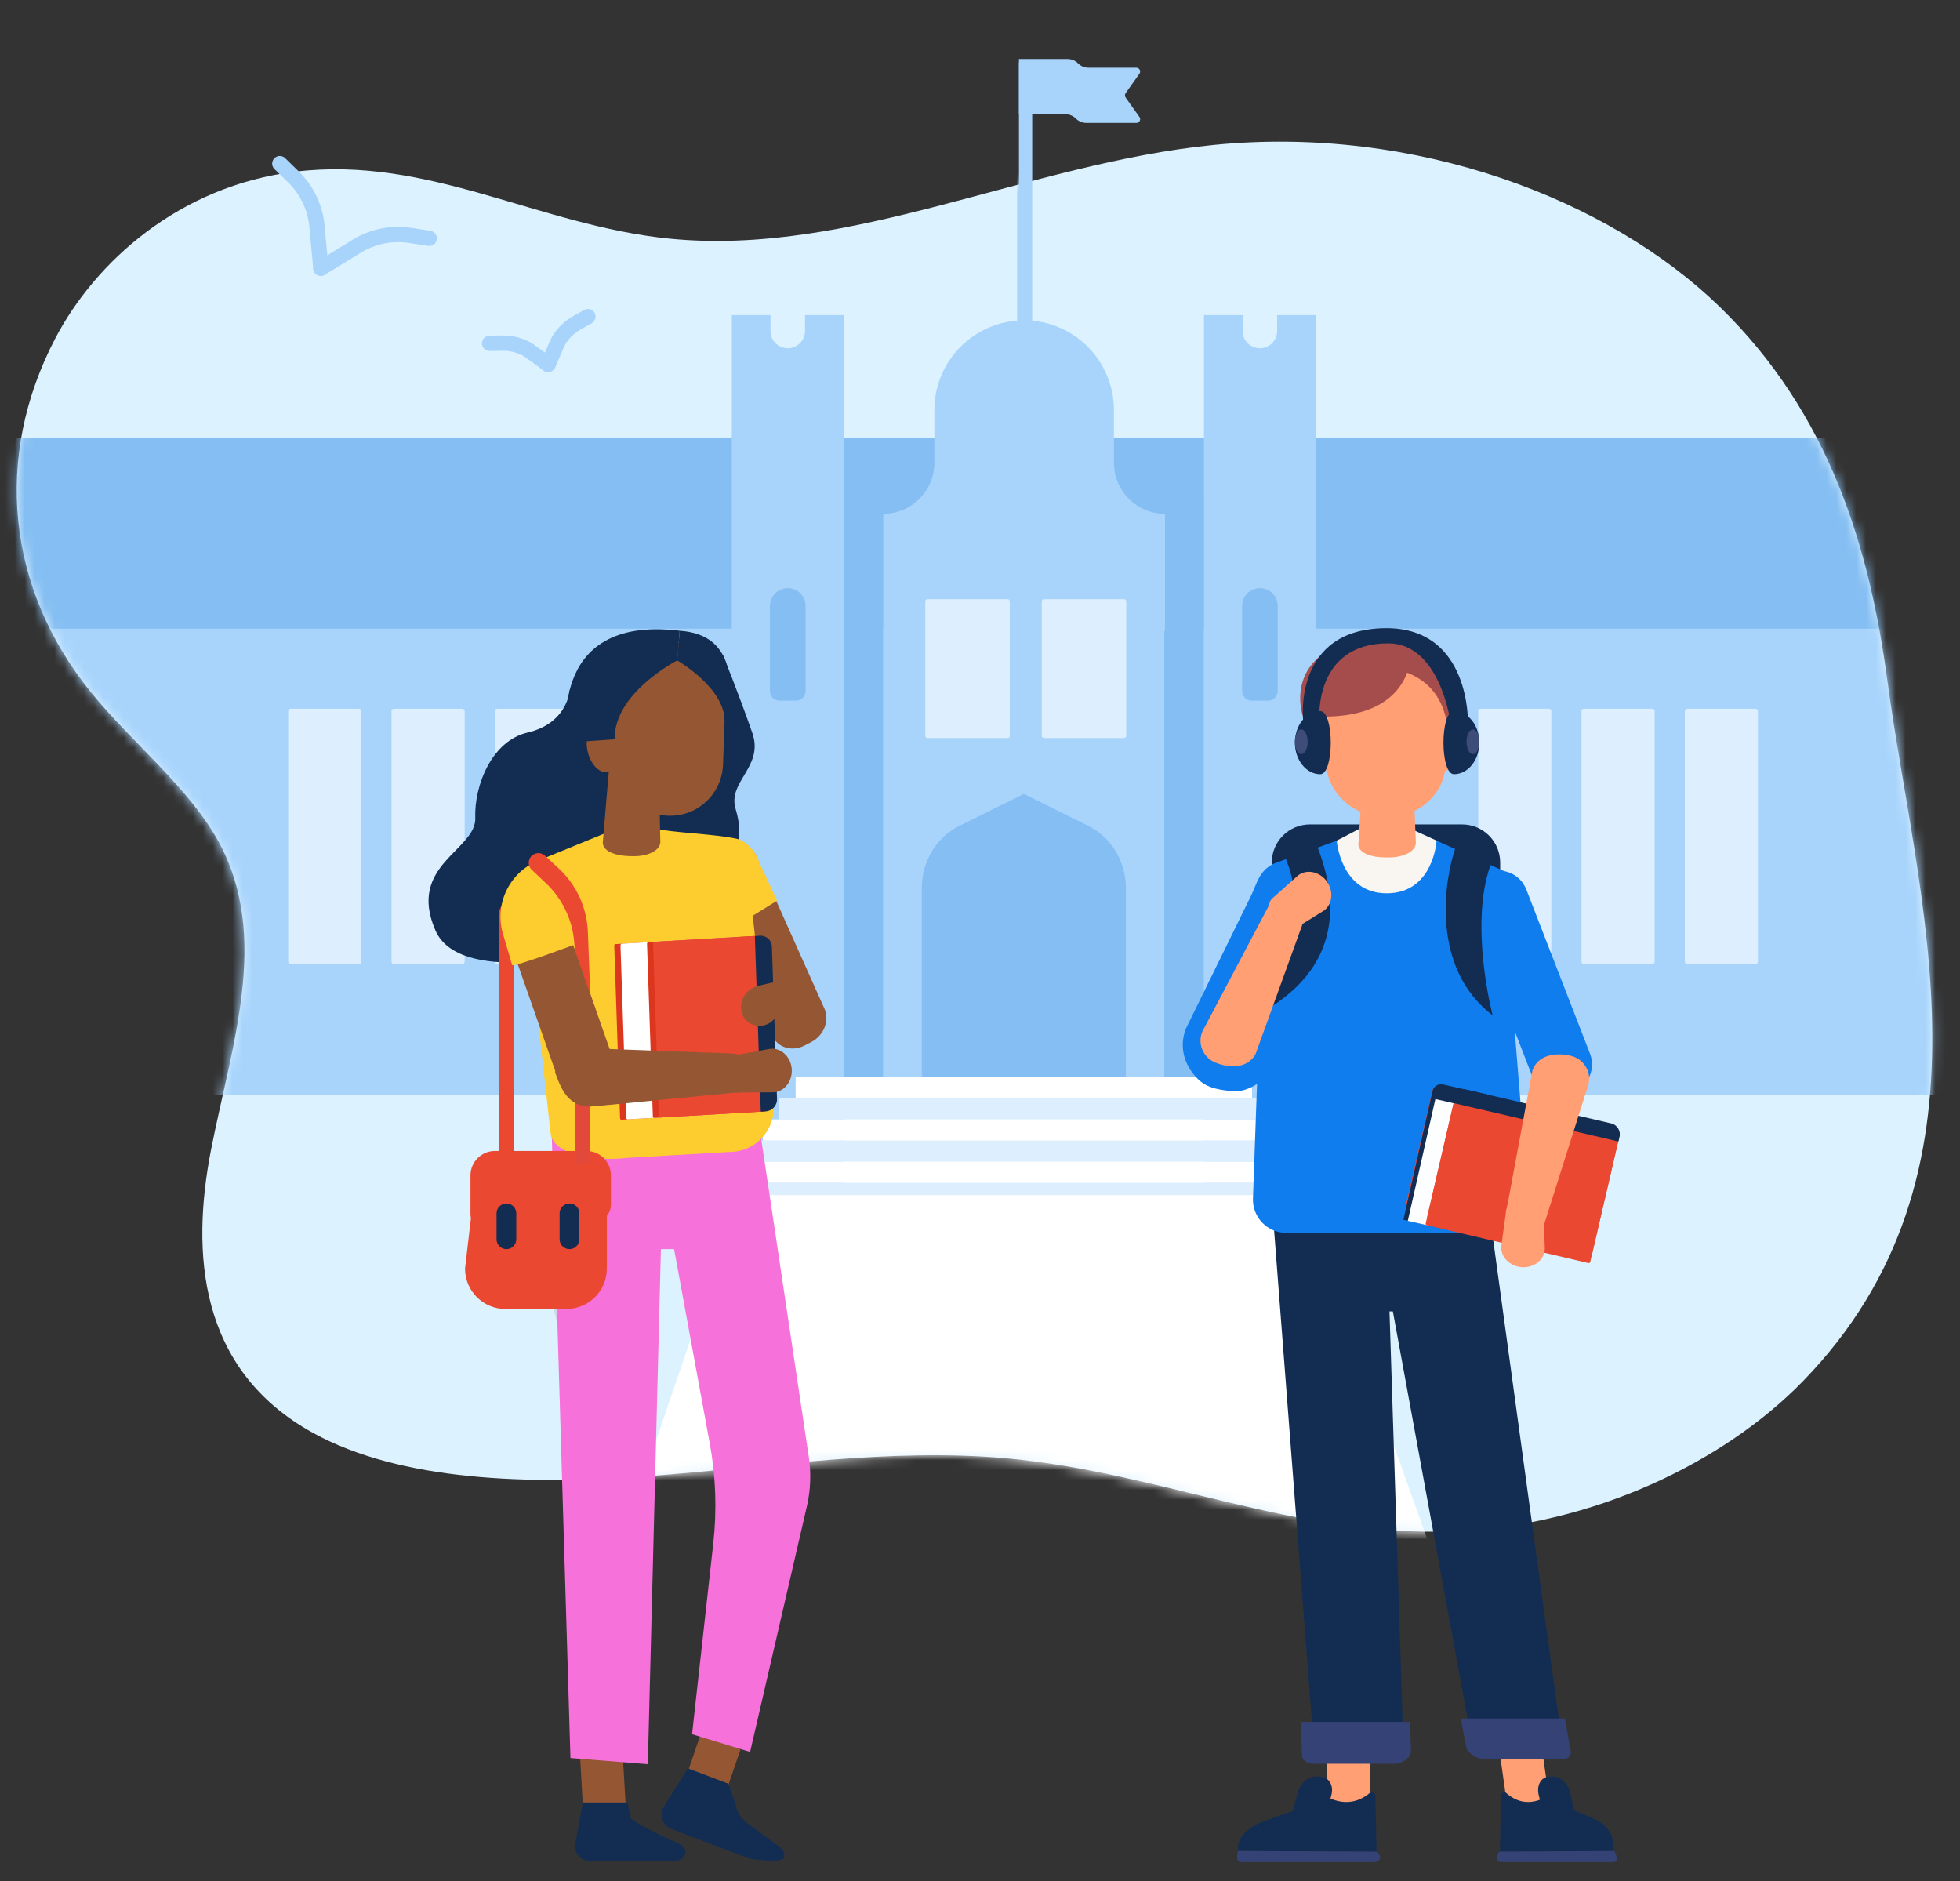
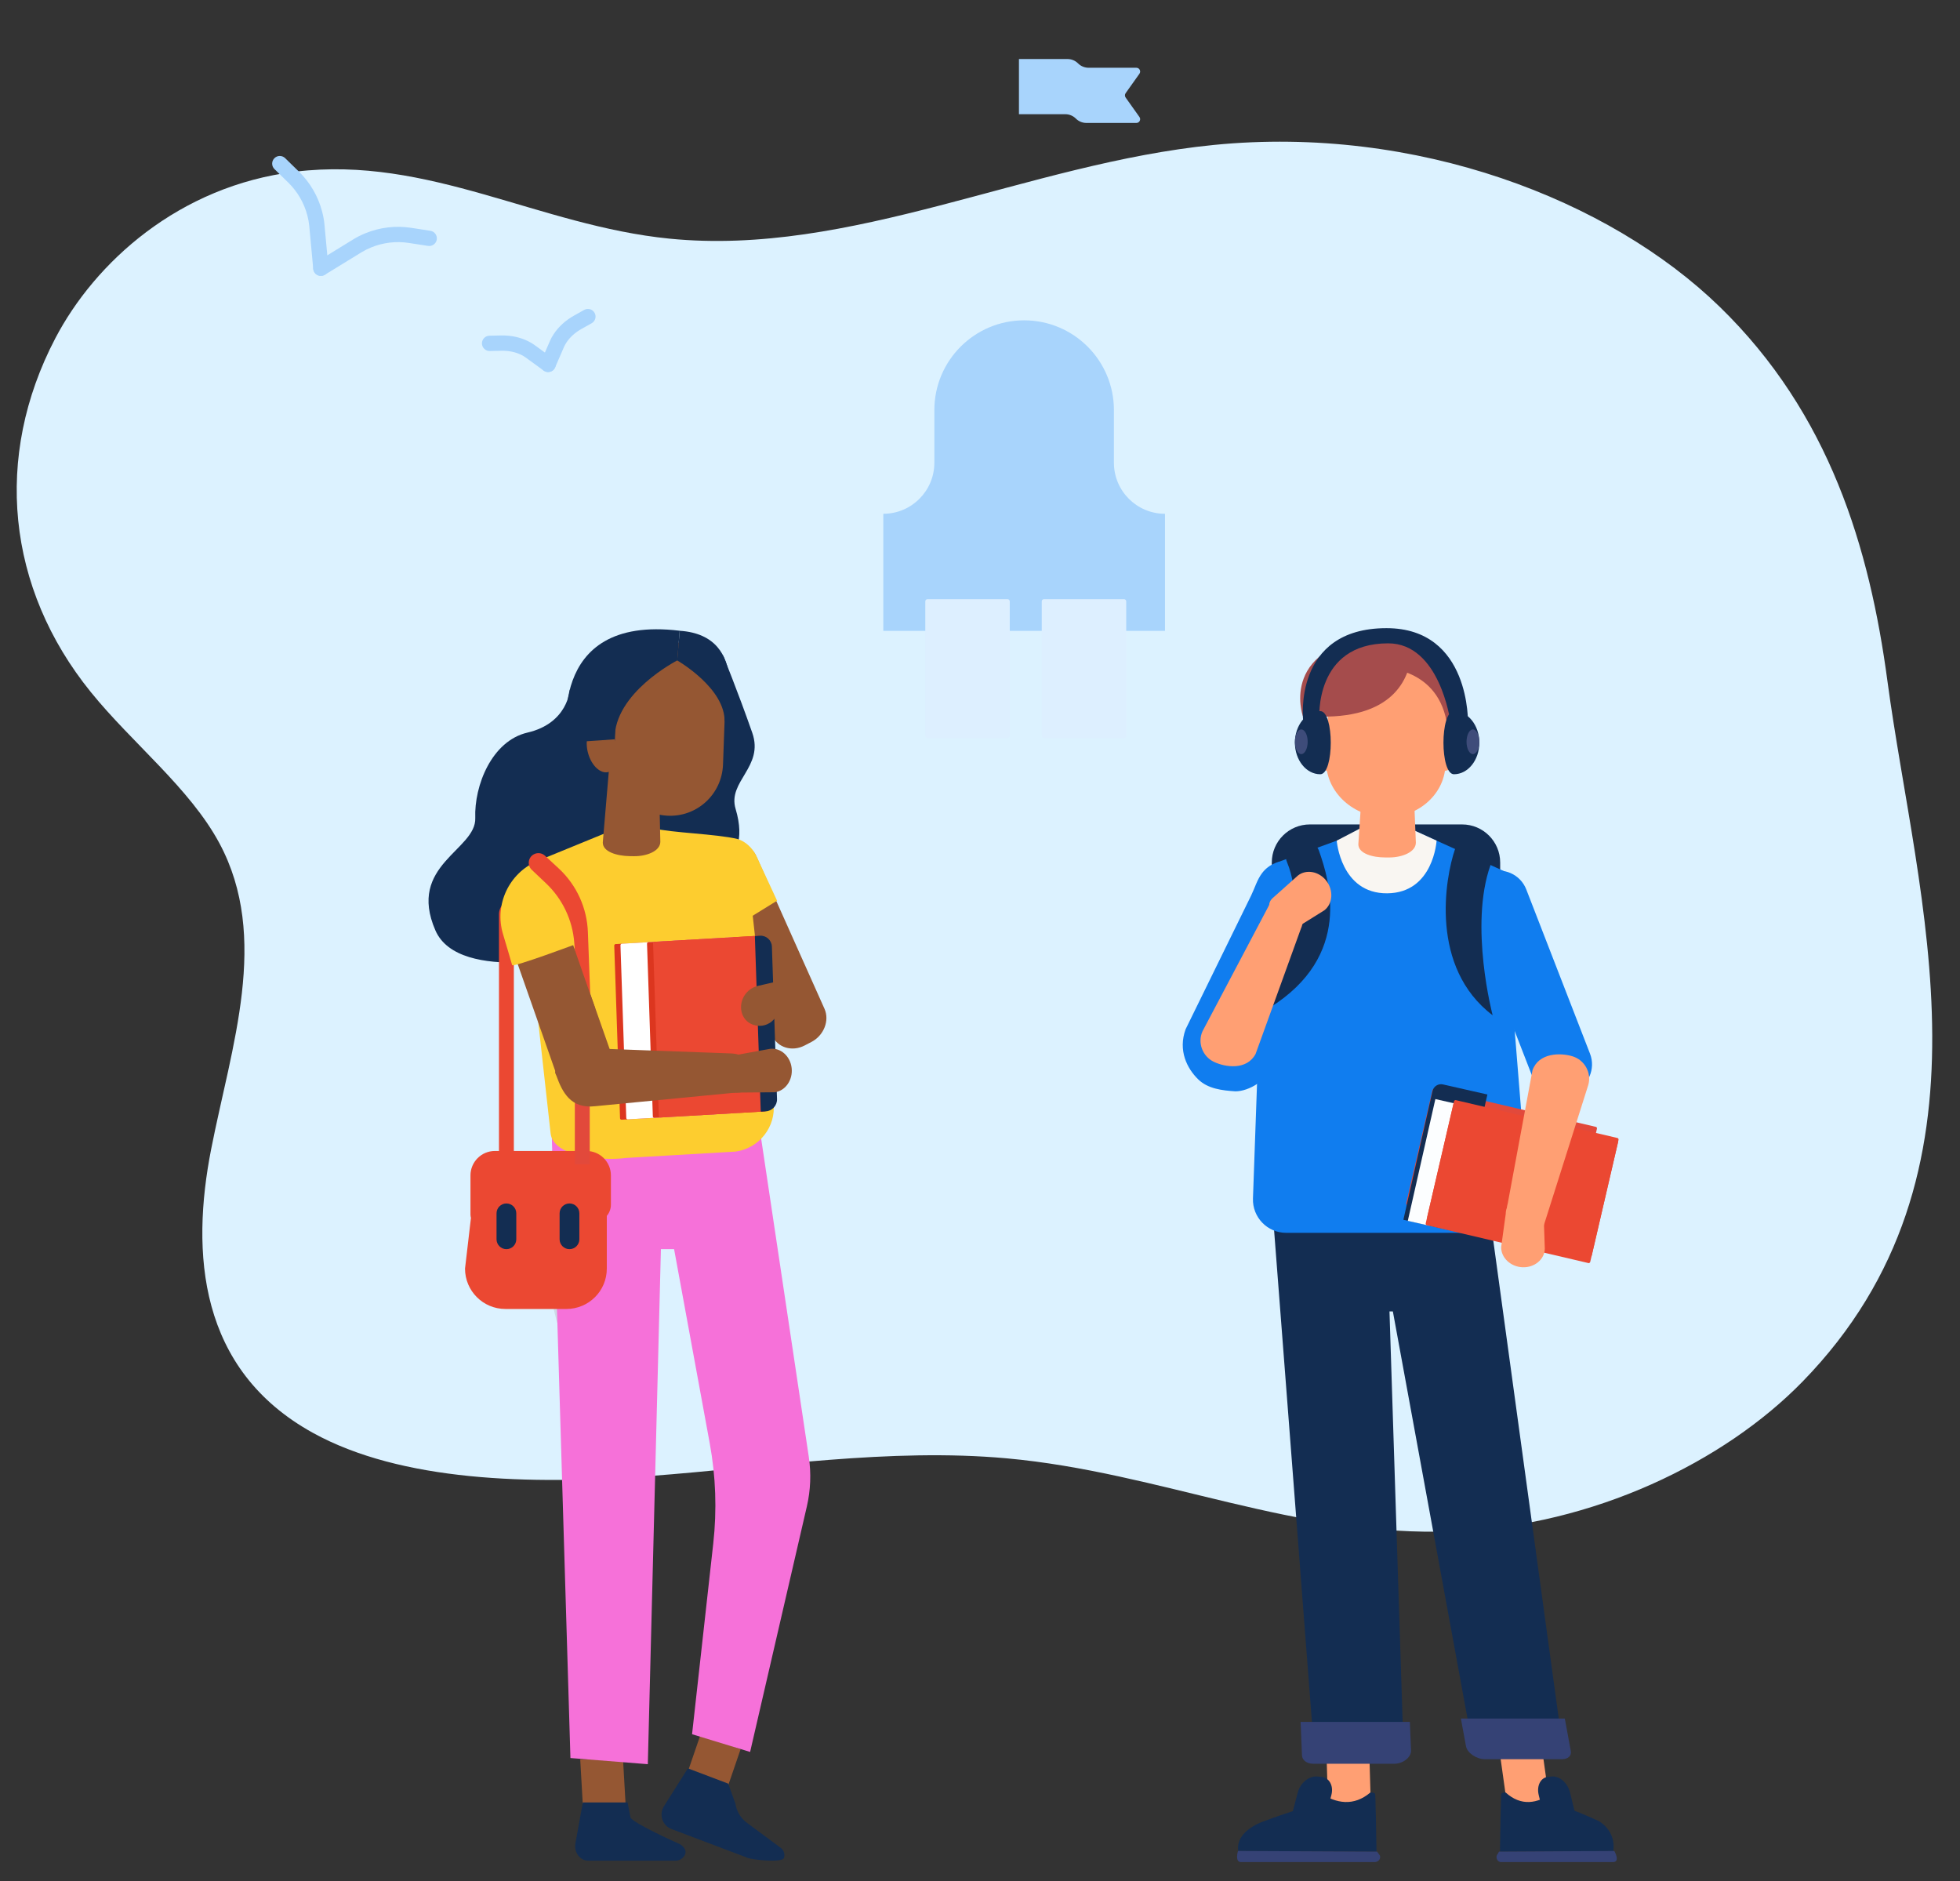
<svg xmlns="http://www.w3.org/2000/svg" width="198" height="190" viewBox="0 0 198 190" fill="none">
  <rect x="0" y="0" width="198" height="190" fill="#333333" stroke="none" />
  <g clip-path="url(#clip0_7750_5343)">
    <path d="M182.092 139.559C174.18 147.674 160.964 154.096 146.914 154.675C130.957 155.333 117.265 148.714 101.673 147.305C89.892 146.24 77.667 148.192 65.613 149.098C53.559 150.003 40.517 149.645 31.621 144.739C20.024 138.345 19.285 126.524 21.327 116.098C23.37 105.672 27.295 94.724 22.161 85.169C19.174 79.611 13.354 75.07 9.178 69.912C0.661 59.393 -0.671 46.143 5.586 34.175C9.571 26.552 18.036 18.77 29.857 17.34C43.302 15.713 54.468 22.795 67.631 24.106C85.951 25.931 103.853 16.497 122.618 14.641C143.095 12.615 162.582 20.168 173.71 30.976C184.839 41.783 188.872 55.366 190.67 68.798C193.635 90.936 202.632 118.493 182.091 139.56L182.092 139.559Z" fill="#DCF2FF" />
    <mask id="mask0_7750_5343" style="mask-type:alpha" maskUnits="userSpaceOnUse" x="1" y="14" width="195" height="141">
-       <path d="M182.092 139.551C174.18 147.667 160.964 154.088 146.914 154.668C130.957 155.325 117.265 148.707 101.673 147.297C89.892 146.232 77.667 148.185 65.613 149.09C53.559 149.996 40.517 149.637 31.621 144.731C20.024 138.337 19.285 126.516 21.327 116.09C23.37 105.664 27.295 94.716 22.161 85.161C19.174 79.603 13.354 75.063 9.178 69.904C0.661 59.385 -0.671 46.135 5.586 34.167C9.571 26.544 18.036 18.762 29.857 17.332C43.302 15.706 54.468 22.787 67.631 24.098C85.951 25.923 103.853 16.489 122.618 14.633C143.095 12.607 162.582 20.16 173.71 30.968C184.839 41.776 188.872 55.358 190.67 68.79C193.635 90.928 202.632 118.485 182.091 139.553L182.092 139.551Z" fill="#DCF2FF" />
-     </mask>
+       </mask>
    <g mask="url(#mask0_7750_5343)">
      <path d="M-169.57 35.406C-156.637 36.629 -139.38 50.013 -126.038 47.508C-111.987 44.871 -107.61 30.343 -95.601 24.484C-34.721 -5.204 -18.562 112.297 42.91 81.885C83.984 61.571 80.2 46.043 130.937 62.383C155.457 70.283 161.933 62.916 186.206 45.955C203.17 34.1 201.011 14.899 228.047 12.581C251.072 10.606 250.526 25.436 266.339 26.742C287.536 28.488 288.739 16.386 311.972 23.75C335.068 31.071 340.1 42.782 370.414 44.419C393.445 45.666 410.676 44.287 432.165 50.254C443.427 53.379 445.391 60.754 457.303 62.283C469.163 63.807 480.418 56.678 492.129 56.142V109.409H-237.611C-241.564 104.201 -242.268 105.794 -250.009 94.64C-266.096 64.951 -201.782 32.36 -169.57 35.406Z" fill="white" />
      <path d="M104.111 2.357H102.75V43.63H104.111V2.357Z" fill="#A8D4FC" />
      <path d="M222.771 44.246H-17.93V63.968H222.771V44.246Z" fill="#85BEF2" />
      <path d="M208.392 63.504H0.742V110.611H208.392V63.504Z" fill="#A8D4FC" />
      <path d="M-4.194 54.568V48.621L-17.931 31.826L-31.668 48.621V54.568C-31.668 55.881 -32.733 56.945 -34.045 56.945H-37.781V121.614H1.918V56.945H-1.819C-3.131 56.945 -4.196 55.881 -4.196 54.568H-4.194Z" fill="#A8D4FC" />
      <path d="M81.323 31.826V33.432C81.323 34.395 80.542 35.176 79.579 35.176C78.616 35.176 77.835 34.395 77.835 33.432V31.826H73.926V121.614H85.231V31.826H81.322H81.323Z" fill="#A8D4FC" />
-       <path d="M79.58 59.408C78.586 59.408 77.781 60.214 77.781 61.207V69.804C77.781 70.338 78.216 70.773 78.751 70.773H80.411C80.946 70.773 81.381 70.338 81.381 69.804V61.207C81.381 60.213 80.575 59.408 79.582 59.408H79.58Z" fill="#85BEF2" />
      <path d="M129.019 31.826V33.432C129.019 34.395 128.237 35.176 127.275 35.176C126.312 35.176 125.531 34.395 125.531 33.432V31.826H121.621V121.614H132.926V31.826H129.017H129.019Z" fill="#A8D4FC" />
      <path d="M127.276 59.408C126.281 59.408 125.477 60.214 125.477 61.207V69.804C125.477 70.338 125.91 70.773 126.446 70.773H128.107C128.641 70.773 129.076 70.338 129.076 69.804V61.207C129.076 60.213 128.27 59.408 127.277 59.408H127.276Z" fill="#85BEF2" />
      <path d="M89.208 51H85.231V108.962H89.208V51Z" fill="#85BEF2" />
      <path d="M121.599 50.09H117.621V108.965H121.599V50.09Z" fill="#85BEF2" />
      <path d="M109.966 83.435L103.428 80.195L96.89 83.435C94.59 84.574 93.117 87.031 93.117 89.731V108.804H113.737V89.731C113.737 87.031 112.266 84.574 109.964 83.435H109.966Z" fill="#85BEF2" />
      <path d="M60.653 71.592H67.594C67.717 71.592 67.817 71.692 67.817 71.815V97.14C67.817 97.263 67.717 97.363 67.594 97.363H60.653C60.53 97.363 60.43 97.263 60.43 97.14V71.815C60.43 71.692 60.53 71.592 60.653 71.592Z" fill="#DDEFFF" />
      <path d="M50.212 71.592H57.152C57.276 71.592 57.376 71.692 57.376 71.815V97.14C57.376 97.263 57.276 97.363 57.152 97.363H50.212C50.088 97.363 49.988 97.263 49.988 97.14V71.815C49.988 71.692 50.088 71.592 50.212 71.592Z" fill="#DDEFFF" />
      <path d="M46.715 71.592H39.774C39.651 71.592 39.551 71.692 39.551 71.815V97.142C39.551 97.265 39.651 97.365 39.774 97.365H46.715C46.838 97.365 46.938 97.265 46.938 97.142V71.815C46.938 71.692 46.838 71.592 46.715 71.592Z" fill="#DDEFFF" />
      <path d="M29.337 71.592H36.277C36.401 71.592 36.501 71.692 36.501 71.815V97.14C36.501 97.263 36.401 97.363 36.277 97.363H29.337C29.213 97.363 29.113 97.263 29.113 97.14V71.815C29.113 71.692 29.213 71.592 29.337 71.592Z" fill="#DDEFFF" />
      <path d="M177.367 71.592H170.426C170.303 71.592 170.203 71.692 170.203 71.815V97.142C170.203 97.265 170.303 97.365 170.426 97.365H177.367C177.49 97.365 177.59 97.265 177.59 97.142V71.815C177.59 71.692 177.49 71.592 177.367 71.592Z" fill="#DDEFFF" />
      <path d="M159.989 71.592H166.93C167.053 71.592 167.153 71.692 167.153 71.815V97.14C167.153 97.263 167.053 97.363 166.93 97.363H159.989C159.866 97.363 159.766 97.263 159.766 97.14V71.815C159.766 71.692 159.866 71.592 159.989 71.592Z" fill="#DDEFFF" />
-       <path d="M149.551 71.592H156.492C156.615 71.592 156.715 71.692 156.715 71.815V97.14C156.715 97.263 156.615 97.363 156.492 97.363H149.551C149.428 97.363 149.328 97.263 149.328 97.14V71.815C149.328 71.692 149.428 71.592 149.551 71.592Z" fill="#DDEFFF" />
+       <path d="M149.551 71.592C156.615 71.592 156.715 71.692 156.715 71.815V97.14C156.715 97.263 156.615 97.363 156.492 97.363H149.551C149.428 97.363 149.328 97.263 149.328 97.14V71.815C149.328 71.692 149.428 71.592 149.551 71.592Z" fill="#DDEFFF" />
      <path d="M78.662 110.934H128.199V113.069H78.662V110.934Z" fill="#DDEFFF" />
      <path d="M75.493 115.203H131.371V117.338H75.493V115.203Z" fill="#DDEFFF" />
      <path d="M72.28 119.473H134.582V121.608H72.28V119.473Z" fill="#DDEFFF" />
      <path d="M80.377 108.801H126.48V110.936H80.377V108.801Z" fill="white" />
      <path d="M77.075 113.072H129.781V115.207H77.075V113.072Z" fill="white" />
      <path d="M73.93 117.34H132.938V119.475H73.93V117.34Z" fill="white" />
      <path d="M182.607 263.272H26.031L74.743 120.715H131.787L182.607 263.272Z" fill="white" />
    </g>
-     <path d="M104.273 6.316H102.934V46.946H104.273V6.316Z" fill="#A8D4FC" />
    <path d="M112.529 46.738V41.427C112.529 36.419 108.47 32.357 103.459 32.357C98.451 32.357 94.389 36.417 94.389 41.427V46.738C94.389 49.588 92.08 51.897 89.231 51.897V63.725H117.687V51.897C114.837 51.897 112.528 49.588 112.528 46.738H112.529Z" fill="#A8D4FC" />
    <path d="M101.786 60.523H93.692C93.571 60.523 93.473 60.622 93.473 60.743V74.328C93.473 74.45 93.571 74.548 93.692 74.548H101.786C101.907 74.548 102.006 74.45 102.006 74.328V60.743C102.006 60.622 101.907 60.523 101.786 60.523Z" fill="#DDEFFF" />
    <path d="M113.552 60.523H105.458C105.337 60.523 105.238 60.622 105.238 60.743V74.328C105.238 74.45 105.337 74.548 105.458 74.548H113.552C113.673 74.548 113.771 74.45 113.771 74.328V60.743C113.771 60.622 113.673 60.523 113.552 60.523Z" fill="#DDEFFF" />
    <path d="M102.934 5.962H107.843C108.241 5.962 108.623 6.121 108.905 6.403C109.188 6.685 109.57 6.844 109.968 6.844H114.795C115.107 6.844 115.287 7.195 115.107 7.448L113.712 9.411C113.618 9.543 113.618 9.721 113.712 9.853L115.107 11.816C115.287 12.07 115.107 12.419 114.795 12.419H109.747C109.348 12.419 108.966 12.261 108.684 11.978C108.402 11.696 108.02 11.537 107.622 11.537H102.934V5.959V5.962Z" fill="#A8D4FC" />
    <path d="M55.37 37.579C55.669 37.579 55.954 37.406 56.079 37.113L56.975 35.047C57.035 34.909 57.116 34.761 57.217 34.606C57.572 34.063 58.1 33.586 58.741 33.226L59.769 32.651C60.142 32.443 60.274 31.972 60.065 31.6C59.856 31.227 59.387 31.096 59.014 31.304L57.988 31.879C57.13 32.359 56.418 33.009 55.925 33.761C55.776 33.989 55.652 34.214 55.558 34.433L54.662 36.499C54.492 36.89 54.672 37.345 55.063 37.514C55.162 37.558 55.267 37.579 55.369 37.579H55.37Z" fill="#A8D4FC" />
    <path d="M55.372 37.579C55.61 37.579 55.845 37.469 55.996 37.263C56.247 36.919 56.172 36.435 55.827 36.184L54.008 34.856C53.816 34.717 53.595 34.585 53.351 34.463C52.547 34.065 51.6 33.864 50.62 33.886L49.442 33.911C49.015 33.92 48.678 34.273 48.686 34.698C48.695 35.124 49.059 35.474 49.474 35.455L50.652 35.43C51.383 35.413 52.084 35.56 52.666 35.848C52.831 35.929 52.976 36.016 53.097 36.104L54.917 37.432C55.054 37.531 55.213 37.581 55.371 37.581L55.372 37.579Z" fill="#A8D4FC" />
    <path d="M32.414 27.868C32.553 27.868 32.692 27.832 32.818 27.755L36.541 25.47C36.827 25.295 37.151 25.134 37.503 24.989C38.707 24.499 40.02 24.342 41.3 24.54L43.243 24.839C43.663 24.905 44.059 24.615 44.124 24.194C44.188 23.772 43.9 23.378 43.478 23.313L41.535 23.013C39.978 22.774 38.383 22.961 36.922 23.558C36.49 23.733 36.09 23.934 35.733 24.152L32.011 26.437C31.647 26.659 31.534 27.135 31.756 27.499C31.902 27.736 32.156 27.867 32.414 27.867V27.868Z" fill="#A8D4FC" />
    <path d="M32.411 27.87C32.435 27.87 32.459 27.87 32.483 27.866C32.907 27.828 33.22 27.451 33.18 27.026L32.777 22.676C32.738 22.26 32.659 21.819 32.541 21.369C32.142 19.842 31.335 18.452 30.211 17.35L28.806 15.975C28.501 15.676 28.013 15.681 27.715 15.986C27.416 16.291 27.421 16.78 27.726 17.078L29.132 18.453C30.058 19.36 30.72 20.503 31.049 21.761C31.146 22.131 31.211 22.486 31.241 22.819L31.644 27.168C31.68 27.569 32.018 27.869 32.412 27.869L32.411 27.87Z" fill="#A8D4FC" />
    <path d="M57.558 69.677C57.558 69.677 57.387 73.047 53.286 73.999C49.668 74.839 47.894 79.368 48.012 82.624C48.129 85.88 41.096 87.358 43.987 93.985C46.39 99.495 59.301 96.323 59.301 96.323L70.243 88.245C70.243 88.245 76.23 88.131 74.31 81.704C73.477 78.917 77.202 77.473 75.995 74.02C74.504 69.757 73.049 66.215 73.049 66.215L57.558 69.678V69.677Z" fill="#132D52" />
    <path d="M81.969 105.249L81.278 105.608C80.02 106.261 78.555 105.822 78.022 104.632L71.113 89.183C70.581 87.993 71.175 86.485 72.433 85.832L73.124 85.473C74.382 84.82 75.847 85.259 76.38 86.448L83.29 101.897C83.821 103.087 83.227 104.595 81.969 105.249Z" fill="#955733" />
    <path d="M57.207 113.287C57.207 113.287 52.933 120.045 54.601 126.822L56.27 133.599L65.429 132.812L66.891 115.796L57.207 113.287Z" fill="#CDDAE6" />
    <path d="M58.977 184.059H63.302L62.937 177.697H58.613L58.977 184.059Z" fill="#955733" />
    <path d="M67.082 113.686L65.443 178.202L57.625 177.58L55.68 112.721L67.082 113.686Z" fill="#F671D9" />
    <path d="M68.711 181.208L72.742 182.733L74.815 176.691L70.785 175.166L68.711 181.208Z" fill="#955733" />
    <path d="M76.702 113.745L81.707 147.171C81.955 148.832 81.888 150.528 81.508 152.17L75.776 176.965L69.912 175.174L72.055 155.895C72.429 152.524 72.31 149.122 71.699 145.796L66.254 116.135L76.702 113.744V113.745Z" fill="#F671D9" />
    <path d="M73.56 180.162L74.296 182.192C74.406 182.919 74.782 183.58 75.347 184.039L78.904 186.68C79.401 187.093 79.197 187.673 79.197 187.673C79.023 188.178 76.053 187.861 75.556 187.673L67.829 184.75C66.92 184.406 66.545 183.287 67.064 182.464L69.489 178.623L73.56 180.162Z" fill="#132D52" />
    <path d="M63.397 182.066L63.693 183.591C63.996 184.187 68.493 186.193 68.493 186.193C68.824 186.315 69.24 186.659 69.253 187.046C69.268 187.543 68.735 187.946 68.292 187.946H59.405C58.592 187.946 57.966 187.095 58.127 186.208L58.877 182.066H63.398H63.397Z" fill="#132D52" />
    <path d="M78.347 126.178H62.473L62.586 115.784L76.806 115.008L78.347 126.178Z" fill="#F671D9" />
    <path d="M67.348 82.39C64.327 82.193 61.945 79.545 62.054 76.504L62.288 70.01C62.397 66.969 64.959 64.641 67.98 64.838C71.001 65.034 73.382 67.683 73.273 70.724L73.04 77.217C72.93 80.259 70.369 82.587 67.348 82.39Z" fill="#955733" />
    <path d="M67.869 93.197C63.094 93.729 56.144 88.207 54.273 86.975L62.529 83.595C63.512 82.337 63.784 83.56 64.022 83.624C64.242 83.517 65.183 83.469 65.936 83.653C67.936 84.141 72.289 84.219 74.524 84.751C76.145 85.279 76.733 87.062 76.691 87.398C76.369 89.912 71.407 92.802 67.869 93.197Z" fill="#FDCD2F" />
    <path d="M63.594 86.478L64.009 86.485C65.287 86.507 66.682 85.991 66.707 85.048L66.555 78.112C66.581 77.169 65.555 76.38 64.278 76.359L63.862 76.352C62.585 76.331 61.519 77.084 61.494 78.028L60.895 85.09C60.87 86.034 62.316 86.457 63.594 86.478Z" fill="#955733" />
    <path d="M59.481 76.317C59.916 77.571 60.877 78.288 61.629 77.918C62.381 77.549 62.638 76.232 62.203 74.978C61.767 73.724 60.806 73.007 60.055 73.377C59.303 73.747 59.046 75.063 59.481 76.317Z" fill="#955733" />
    <path d="M68.414 66.713C68.414 66.713 73.316 69.522 73.194 72.934C73.194 72.934 76.009 64.192 68.663 63.715L68.414 66.713Z" fill="#132D52" />
    <path d="M68.415 66.712C68.415 66.712 62.029 69.965 62.088 74.678L57.352 75.009C57.352 75.009 54.905 62.036 68.664 63.712L68.415 66.711V66.712Z" fill="#132D52" />
    <path d="M74.309 116.322L63.221 116.966C60.84 117.288 55.886 116.858 55.623 114.484L53.312 93.664C53.048 91.29 54.766 89.105 57.147 88.783L71.043 86.905C73.424 86.583 75.569 88.247 75.832 90.62L78.144 111.441C78.407 113.814 76.69 116 74.309 116.322Z" fill="#FDCD2F" />
    <path d="M76.505 86.678L78.499 90.98L75.958 92.548L72.504 88.241L76.505 86.678Z" fill="#FDCD2F" />
    <path d="M67.004 97.206L71.408 96.95C71.826 96.925 72.156 96.564 72.142 96.147C72.129 95.731 71.775 95.409 71.358 95.433L66.953 95.689C66.536 95.713 66.206 96.074 66.219 96.491C66.233 96.908 66.586 97.229 67.004 97.206Z" fill="#FCFEFF" />
    <path d="M62.794 113.104L73.956 112.456C74.04 112.451 74.106 112.379 74.103 112.295L73.517 94.854C73.514 94.771 73.444 94.706 73.36 94.711L62.198 95.36C62.114 95.365 62.048 95.436 62.051 95.52L62.637 112.961C62.64 113.045 62.71 113.109 62.794 113.104Z" fill="#DC361F" />
    <path d="M63.423 113.066L74.586 112.418C74.67 112.413 74.736 112.341 74.733 112.257L74.147 94.817C74.144 94.734 74.074 94.669 73.99 94.674L62.827 95.323C62.743 95.327 62.677 95.399 62.68 95.483L63.266 112.924C63.269 113.008 63.339 113.072 63.423 113.067V113.066Z" fill="white" />
    <path d="M66.107 112.913L77.269 112.265C77.353 112.26 77.419 112.188 77.416 112.104L76.83 94.663C76.828 94.579 76.757 94.515 76.674 94.52L65.51 95.168C65.427 95.173 65.361 95.245 65.363 95.329L65.95 112.77C65.952 112.854 66.022 112.918 66.106 112.913H66.107Z" fill="#DC361F" />
    <path d="M66.71 112.876L77.061 112.275C77.142 112.271 77.205 112.201 77.202 112.121L76.616 94.669C76.613 94.588 76.546 94.527 76.465 94.531L66.114 95.132C66.033 95.137 65.97 95.206 65.973 95.287L66.559 112.739C66.562 112.82 66.629 112.881 66.71 112.876Z" fill="#EB4832" />
    <path d="M76.91 112.286L77.358 112.259C78.008 112.222 78.517 111.665 78.495 111.016L77.978 95.623C77.957 94.973 77.412 94.479 76.762 94.516L76.314 94.542C76.282 94.544 76.257 94.571 76.258 94.603L76.85 112.231C76.851 112.263 76.878 112.288 76.91 112.286Z" fill="#132D52" />
    <path d="M78.746 102.359L78.138 103.011C77.157 104.064 75.351 103.706 74.945 102.325C74.928 102.27 74.915 102.213 74.903 102.156C74.666 101.006 75.419 99.849 76.576 99.583L78.258 99.197C79.415 98.932 80.555 99.656 80.791 100.807C81.028 101.956 79.903 102.094 78.747 102.359H78.746Z" fill="#955733" />
    <path d="M77.791 105.943L74.597 106.525C73.525 106.659 73.508 107.477 73.638 108.683C73.767 109.889 73.822 110.494 74.894 110.36L78.261 110.33C79.333 110.197 80.104 109.1 79.975 107.894C79.845 106.688 78.862 105.81 77.79 105.943H77.791Z" fill="#955733" />
    <path d="M57.224 132.219H51.052C48.801 132.219 46.977 130.395 46.977 128.144L48.062 118.861H61.3V128.144C61.3 130.395 59.476 132.219 57.225 132.219H57.224Z" fill="#EB4832" />
    <path d="M49.997 116.26H59.245C60.608 116.26 61.714 117.366 61.714 118.729V121.683C61.714 122.653 60.926 123.441 59.955 123.441H48.261C47.856 123.441 47.527 123.113 47.527 122.708V118.729C47.527 117.366 48.633 116.26 49.996 116.26H49.997Z" fill="#EB4832" />
    <path d="M51.158 126.179C50.609 126.179 50.16 125.73 50.16 125.181V122.558C50.16 122.009 50.609 121.561 51.158 121.561C51.707 121.561 52.156 122.009 52.156 122.558V125.181C52.156 125.73 51.707 126.179 51.158 126.179Z" fill="#132D52" />
    <path d="M57.529 126.179C56.98 126.179 56.531 125.73 56.531 125.181V122.558C56.531 122.009 56.98 121.561 57.529 121.561C58.078 121.561 58.527 122.009 58.527 122.558V125.181C58.527 125.73 58.078 126.179 57.529 126.179Z" fill="#132D52" />
    <path d="M59.575 106.979H58.07V117.595H59.575V106.979Z" fill="#E2493B" />
    <path d="M51.91 117.595H50.406V92.36C50.406 91.529 51.08 90.856 51.91 90.856V117.595Z" fill="#EB4832" />
    <path d="M73.813 106.406L60.197 105.908C58.93 105.889 56.147 107.077 56.078 108.362L56.208 108.669C56.817 110.344 57.664 112.02 60.119 111.739L73.976 110.399C75.243 110.418 75.922 109.774 75.991 108.489C76.06 107.204 75.08 106.427 73.814 106.408L73.813 106.406Z" fill="#955733" />
    <path d="M60.137 109.597L59.409 109.869C58.083 110.363 56.62 109.692 56.159 108.377L51.701 95.681C51.239 94.367 55.258 87.937 55.718 89.25L61.709 106.31C62.17 107.624 61.462 109.103 60.136 109.596L60.137 109.597Z" fill="#955733" />
    <path d="M57.829 92.111L58.474 95.255C58.474 95.255 51.795 97.76 51.735 97.483C51.711 97.371 51.298 95.972 50.814 94.351C49.927 91.372 51.412 88.201 54.269 86.977C56.107 88.13 57.393 89.986 57.828 92.111H57.829Z" fill="#FDCD2F" />
    <path d="M58.069 95.96L58.011 95.205C57.834 92.925 56.817 90.793 55.156 89.221L53.719 87.861C53.251 87.417 53.334 86.649 53.886 86.316C54.258 86.092 54.734 86.14 55.054 86.435L56.435 87.714C58.248 89.391 59.313 91.726 59.39 94.195L59.646 100.974L58.302 98.192L58.069 95.96Z" fill="#EB4832" />
    <path d="M54.83 99.961L56.444 103.266L60.135 101.881L58.066 95.948C57.605 94.635 54.369 98.647 54.83 99.961Z" fill="#955733" />
    <path d="M147.701 104.809H132.324C130.199 104.809 128.477 103.086 128.477 100.961V87.124C128.477 84.999 130.199 83.276 132.324 83.276H147.701C149.826 83.276 151.549 84.999 151.549 87.124V100.961C151.549 103.086 149.826 104.809 147.701 104.809Z" fill="#132D52" />
    <path d="M137.221 84.117L128.875 87.165L127.087 92.55L152.887 92.42L151.97 88.011L143.032 83.967L137.221 84.117Z" fill="#107DEF" />
    <path d="M135.037 84.914C135.037 84.914 135.434 90.264 140.127 90.234C144.819 90.204 145.125 84.914 145.125 84.914L142.602 83.762L137.696 83.525L135.037 84.914Z" fill="#F9F6F2" />
    <path d="M146.529 132.467H133.852V118.296H146.529V132.467Z" fill="#132D52" />
    <path d="M138.523 183.771H134.199L134.013 177.408H138.337L138.523 183.771Z" fill="#FF9F73" />
    <path d="M127.827 112.809L132.766 176.962L141.773 176.339L139.694 111.48L127.827 112.809Z" fill="#132D52" />
    <path d="M132.672 178.159H140.847C141.743 178.159 142.571 177.5 142.542 176.81L142.424 173.928H131.388L131.526 177.303C131.547 177.804 132.021 178.158 132.67 178.158L132.672 178.159Z" fill="#354275" />
    <path d="M152.45 183.774H156.773L155.907 177.586H151.583L152.45 183.774Z" fill="#FF9F73" />
    <path d="M149.402 114.728L157.938 177.048L148.771 176.443L137.218 113.436L149.402 114.728Z" fill="#132D52" />
    <path d="M157.778 177.699H150.001C149.149 177.699 148.218 177.06 148.095 176.389L147.58 173.59H158.078L158.682 176.869C158.771 177.355 158.398 177.699 157.779 177.699H157.778Z" fill="#354275" />
    <path d="M149.575 124.529H129.929C128.028 124.529 126.507 122.953 126.575 121.055L127.637 91.158H151.972L154.254 119.459C154.474 122.191 152.317 124.53 149.575 124.53V124.529Z" fill="#107DEF" />
    <path d="M147.541 76.327C147.077 77.502 146.125 78.143 145.413 77.757C144.702 77.373 144.5 76.108 144.962 74.933C145.426 73.758 146.378 73.117 147.09 73.503C147.801 73.887 148.003 75.152 147.541 76.327Z" fill="#FF9F73" />
    <path d="M135.567 75.681C135.681 76.939 135.119 77.939 134.309 77.914C133.5 77.89 132.752 76.851 132.638 75.593C132.524 74.335 133.087 73.335 133.896 73.36C134.705 73.384 135.453 74.423 135.567 75.681Z" fill="#FF9F73" />
    <path d="M139.774 82.55C136.459 82.396 133.847 79.785 133.969 76.749L134.229 70.267C134.351 67.23 137.162 64.872 140.476 65.027C143.791 65.181 146.403 67.791 146.281 70.827L146.021 77.31C145.899 80.346 143.088 82.704 139.774 82.55Z" fill="#FF9F73" />
    <path d="M139.945 86.613H140.361C141.639 86.61 143.024 86.069 143.031 85.125L142.752 78.194C142.76 77.251 141.72 76.481 140.442 76.482H140.027C138.748 76.485 137.697 77.258 137.689 78.202L137.221 85.274C137.213 86.218 138.667 86.615 139.945 86.612V86.613Z" fill="#FF9F73" />
    <path d="M160.625 106.437L154.185 89.843C153.59 88.31 151.863 87.548 150.33 88.143L150.043 88.255C148.51 88.85 147.749 90.577 148.344 92.11L154.784 108.704C155.379 110.237 157.106 110.999 158.639 110.404L158.926 110.293C160.459 109.698 161.22 107.97 160.625 106.437Z" fill="#107DEF" />
    <path d="M119.771 103.964C118.991 106.102 119.911 107.931 121.052 109.035C122.026 109.978 123.447 110.148 124.799 110.236C126.164 110.236 128.111 109.108 128.55 107.479L132.995 90.953C133.433 89.324 132.573 87.664 131.086 87.264L130.446 87.092C129.342 86.795 128.191 87.271 127.49 88.201C126.987 88.869 126.759 89.703 126.391 90.454L119.771 103.964Z" fill="#107DEF" />
    <path d="M140.24 64.042C141.577 63.936 142.711 64.836 142.615 65.921C142.387 68.526 140.777 72.754 132.662 72.362L131.611 72.315C131.611 72.315 128.995 64.925 140.24 64.043V64.042Z" fill="#A54C4C" />
    <path d="M150.788 102.555C150.788 102.555 148.396 93.504 150.564 87.402C151.234 85.517 147.609 83.967 147.002 85.725C145.958 88.743 144.418 97.726 150.789 102.555H150.788Z" fill="#132D52" />
    <path d="M128.241 101.802C128.241 101.802 132.496 93.058 130.012 87.077C129.619 86.129 130.221 85.061 131.23 84.871L131.271 84.863C132.06 84.715 132.978 85.181 133.244 85.938C134.304 88.951 136.685 96.539 128.241 101.802Z" fill="#132D52" />
    <path d="M131.105 88.448L128.685 90.611C127.84 91.284 128.252 91.99 128.993 92.951C129.733 93.912 130.095 94.4 130.941 93.726L133.798 91.943C134.643 91.269 134.729 89.932 133.988 88.97C133.248 88.009 131.95 87.773 131.105 88.447V88.448Z" fill="#FF9F73" />
    <path d="M128.157 91.518L121.484 104.156C120.953 105.307 121.467 106.702 122.626 107.257C123.785 107.812 125.952 108.127 126.84 106.46L131.415 93.808C131.947 92.657 131.433 91.262 130.274 90.707C129.115 90.152 128.689 90.367 128.158 91.518H128.157Z" fill="#FF9F73" />
    <path d="M139.645 67.465C139.647 67.446 145.443 67.362 146.217 73.392C146.217 73.392 147.256 68.425 145.601 66.337C143.946 64.249 139.646 64.722 139.646 64.722V67.465H139.645Z" fill="#A54C4C" />
    <path d="M139.055 187.039L125.637 186.974L125.086 186.971C124.776 184.858 127.729 183.949 127.729 183.949C127.729 183.949 132.039 182.311 133.725 182.152C135.78 181.958 137.755 182.276 138.951 182.023L138.995 183.603L139.055 187.039Z" fill="#132D52" />
    <path d="M131.898 182.022L133.298 181.062C135.002 182.212 136.767 182.47 138.435 181.062C138.7 181.063 138.92 181.059 138.929 181.313L138.953 182.022C137.402 183.776 134.789 183.22 131.899 182.022H131.898Z" fill="#132D52" />
    <path d="M131.608 184.928L132.01 184.96C132.833 185.025 133.71 184.301 133.961 183.351L134.495 181.321C134.745 180.37 134.277 179.54 133.454 179.476L133.052 179.444C132.23 179.378 131.352 180.103 131.102 181.053L130.568 183.083C130.317 184.033 130.786 184.864 131.608 184.928Z" fill="#132D52" />
    <path d="M139.123 187.036L139.403 187.44C139.507 187.767 139.239 188.092 138.867 188.092H125.373C124.71 188.092 125.063 186.969 125.063 186.969L139.122 187.036H139.123Z" fill="#354275" />
    <path d="M151.527 187.039L162.645 186.981L162.98 186.979C163.269 184.865 161.503 183.949 161.503 183.949C161.503 183.949 158.056 182.311 156.487 182.152C154.575 181.958 152.736 182.276 151.624 182.023L151.583 183.603L151.527 187.039Z" fill="#132D52" />
    <path d="M158.187 182.022L156.884 181.062C155.299 182.212 153.655 182.47 152.104 181.062C151.857 181.063 151.654 181.059 151.646 181.313L151.623 182.022C153.066 183.776 155.498 183.22 158.188 182.022H158.187Z" fill="#132D52" />
    <path d="M158.128 184.928L157.754 184.96C156.989 185.025 156.172 184.301 155.939 183.351L155.443 181.321C155.21 180.37 155.646 179.54 156.411 179.476L156.785 179.444C157.55 179.378 158.367 180.103 158.6 181.053L159.098 183.083C159.33 184.033 158.894 184.864 158.129 184.928H158.128Z" fill="#132D52" />
    <path d="M151.431 187.036L151.196 187.44C151.11 187.767 151.334 188.092 151.645 188.092H162.935C163.725 188.092 163.08 186.969 163.08 186.969L151.431 187.036Z" fill="#354275" />
    <path d="M149.441 75.019C149.441 76.78 148.295 78.207 146.88 78.207C145.465 78.207 145.465 71.83 146.88 71.83C148.295 71.83 149.441 73.257 149.441 75.019Z" fill="#132D52" />
    <path d="M130.811 75.019C130.811 76.78 131.958 78.207 133.373 78.207C134.787 78.207 134.787 71.83 133.373 71.83C131.958 71.83 130.811 73.257 130.811 75.019Z" fill="#132D52" />
    <path d="M131.643 72.769C131.643 72.769 130.563 63.447 140.068 63.451C148.59 63.455 148.296 73.084 148.296 73.084L146.498 72.797C146.498 72.797 145.431 64.977 140.225 64.984C132.736 64.993 133.282 72.617 133.282 72.617L131.644 72.768L131.643 72.769Z" fill="#132D52" />
    <path d="M131.456 76.173C131.099 76.173 130.81 75.615 130.81 74.926C130.81 74.238 131.099 73.68 131.456 73.68C131.812 73.68 132.102 74.238 132.102 74.926C132.102 75.615 131.812 76.173 131.456 76.173Z" fill="#3E4C7A" />
    <path d="M148.796 76.173C148.439 76.173 148.15 75.615 148.15 74.926C148.15 74.238 148.439 73.68 148.796 73.68C149.152 73.68 149.441 74.238 149.441 74.926C149.441 75.615 149.152 76.173 148.796 76.173Z" fill="#3E4C7A" />
    <path d="M158.677 125.426L161.323 114.021C161.344 113.933 161.3 113.846 161.224 113.828L144.878 109.999C144.802 109.982 144.724 110.039 144.704 110.129L142.058 121.533C142.037 121.622 142.081 121.709 142.157 121.726L158.503 125.555C158.579 125.573 158.656 125.516 158.677 125.426Z" fill="#E2493B" />
    <path d="M147.515 119.655L148.642 114.802C148.749 114.342 148.516 113.891 148.126 113.8C147.735 113.708 147.329 114.01 147.221 114.469L146.095 119.322C145.988 119.782 146.221 120.233 146.611 120.325C147.001 120.416 147.408 120.114 147.515 119.655Z" fill="#FCFEFF" />
    <path d="M141.77 123.208L147.119 124.419L150.258 110.556L145.77 109.539C145.294 109.432 144.822 109.73 144.714 110.205L141.77 123.208Z" fill="#132D52" />
    <path d="M145.002 111.018L147.199 111.516L144.413 123.817L142.216 123.32L145.002 111.018Z" fill="#FCFEFF" />
    <path d="M160.649 127.45L163.503 115.151C163.524 115.059 163.478 114.969 163.399 114.951L147.063 111.124C146.984 111.106 146.904 111.166 146.882 111.259L144.029 123.557C144.007 123.65 144.053 123.739 144.132 123.758L160.468 127.584C160.547 127.603 160.627 127.542 160.649 127.45Z" fill="#EB4832" />
    <path d="M160.806 126.791L163.452 115.386C163.472 115.298 163.429 115.211 163.353 115.194L147.007 111.364C146.931 111.347 146.853 111.404 146.833 111.494L144.186 122.899C144.166 122.987 144.211 123.074 144.286 123.091L160.631 126.921C160.707 126.938 160.785 126.881 160.806 126.791Z" fill="#EB4832" />
-     <path d="M163.511 115.25L163.607 114.838C163.749 114.226 163.369 113.615 162.758 113.473L148.163 110.071C147.551 109.929 146.94 110.308 146.798 110.92L146.701 111.333C146.694 111.363 146.713 111.393 146.743 111.4L163.442 115.291C163.473 115.298 163.503 115.28 163.51 115.249L163.511 115.25Z" fill="#132D52" />
    <path d="M156.057 126.128L155.946 122.883C155.97 121.803 155.163 121.668 153.951 121.621C152.739 121.575 152.132 121.54 152.109 122.62L151.649 125.957C151.625 127.036 152.597 127.959 153.811 128.006C155.023 128.053 156.034 127.208 156.059 126.128H156.057Z" fill="#FF9F73" />
    <path d="M155.975 123.715L160.448 109.595C160.803 108.379 160.088 107.075 158.859 106.698C157.63 106.321 155.44 106.331 154.81 108.111L152.311 121.57C151.955 122.786 152.524 123.823 153.753 124.2C154.982 124.577 155.622 124.931 155.976 123.715H155.975Z" fill="#FF9F73" />
  </g>
  <defs>
    <clipPath id="clip0_7750_5343">
      <rect width="197" height="190" fill="white" transform="translate(0.5)" />
    </clipPath>
  </defs>
</svg>